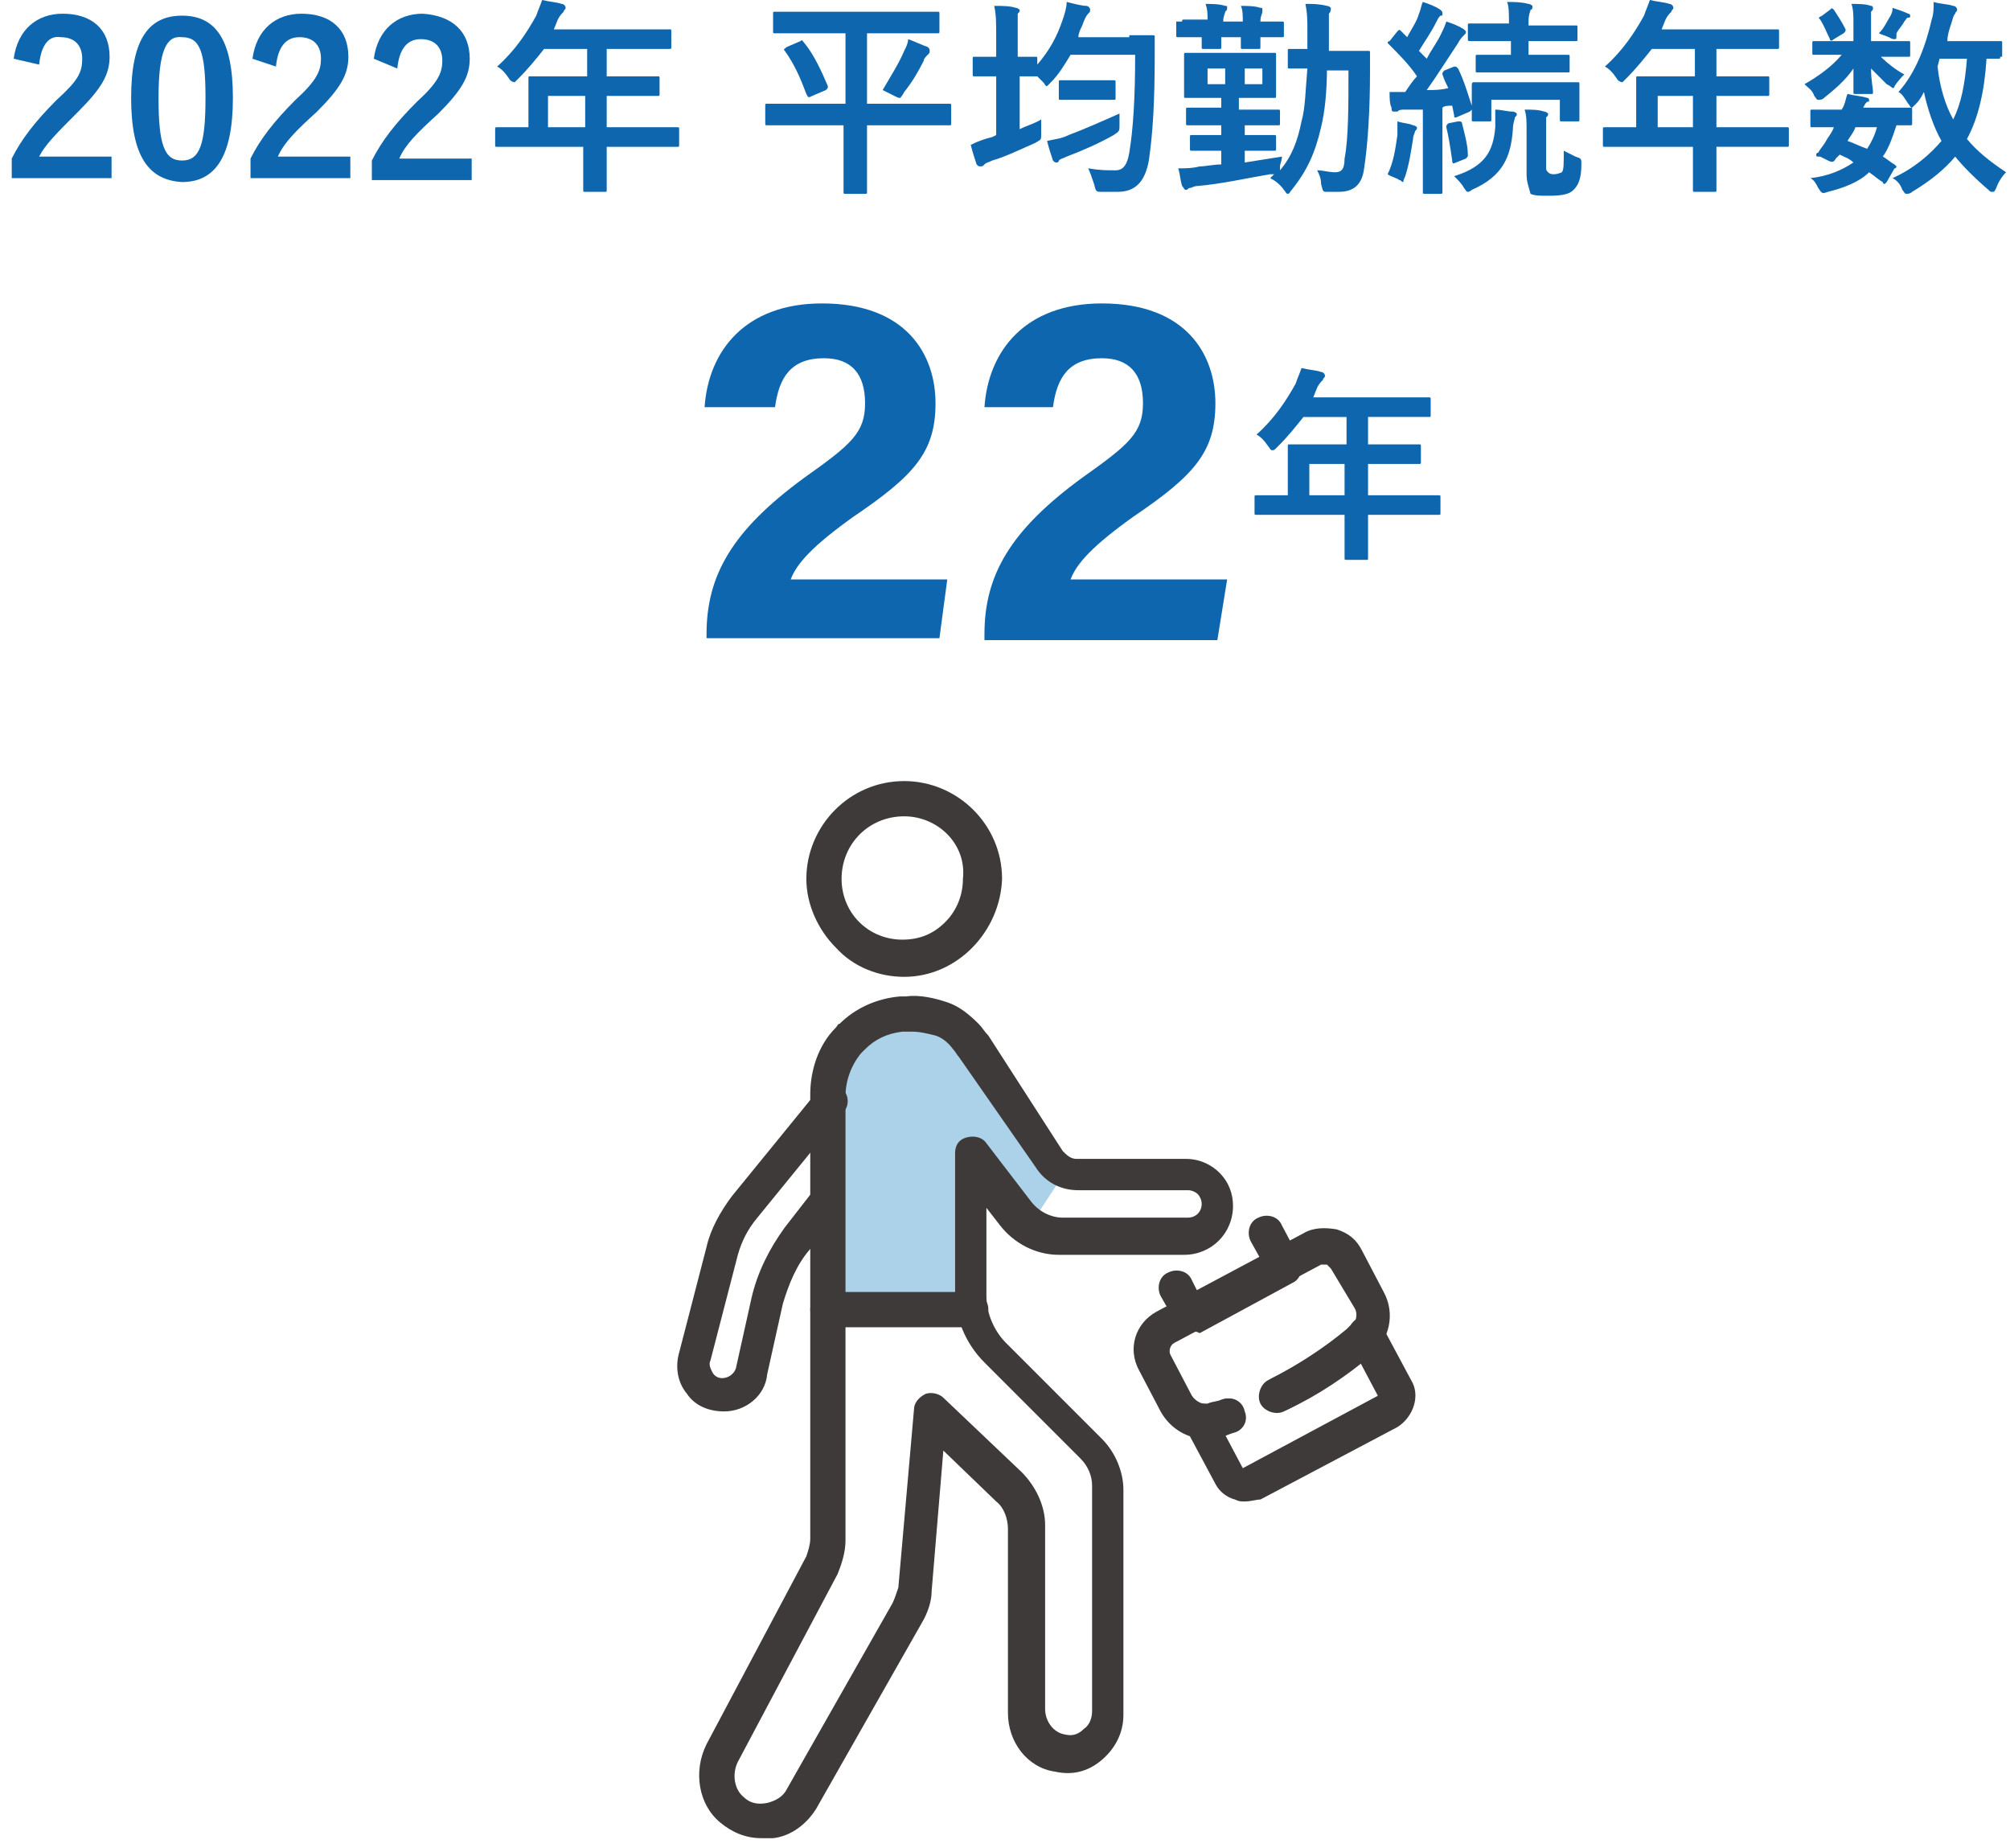
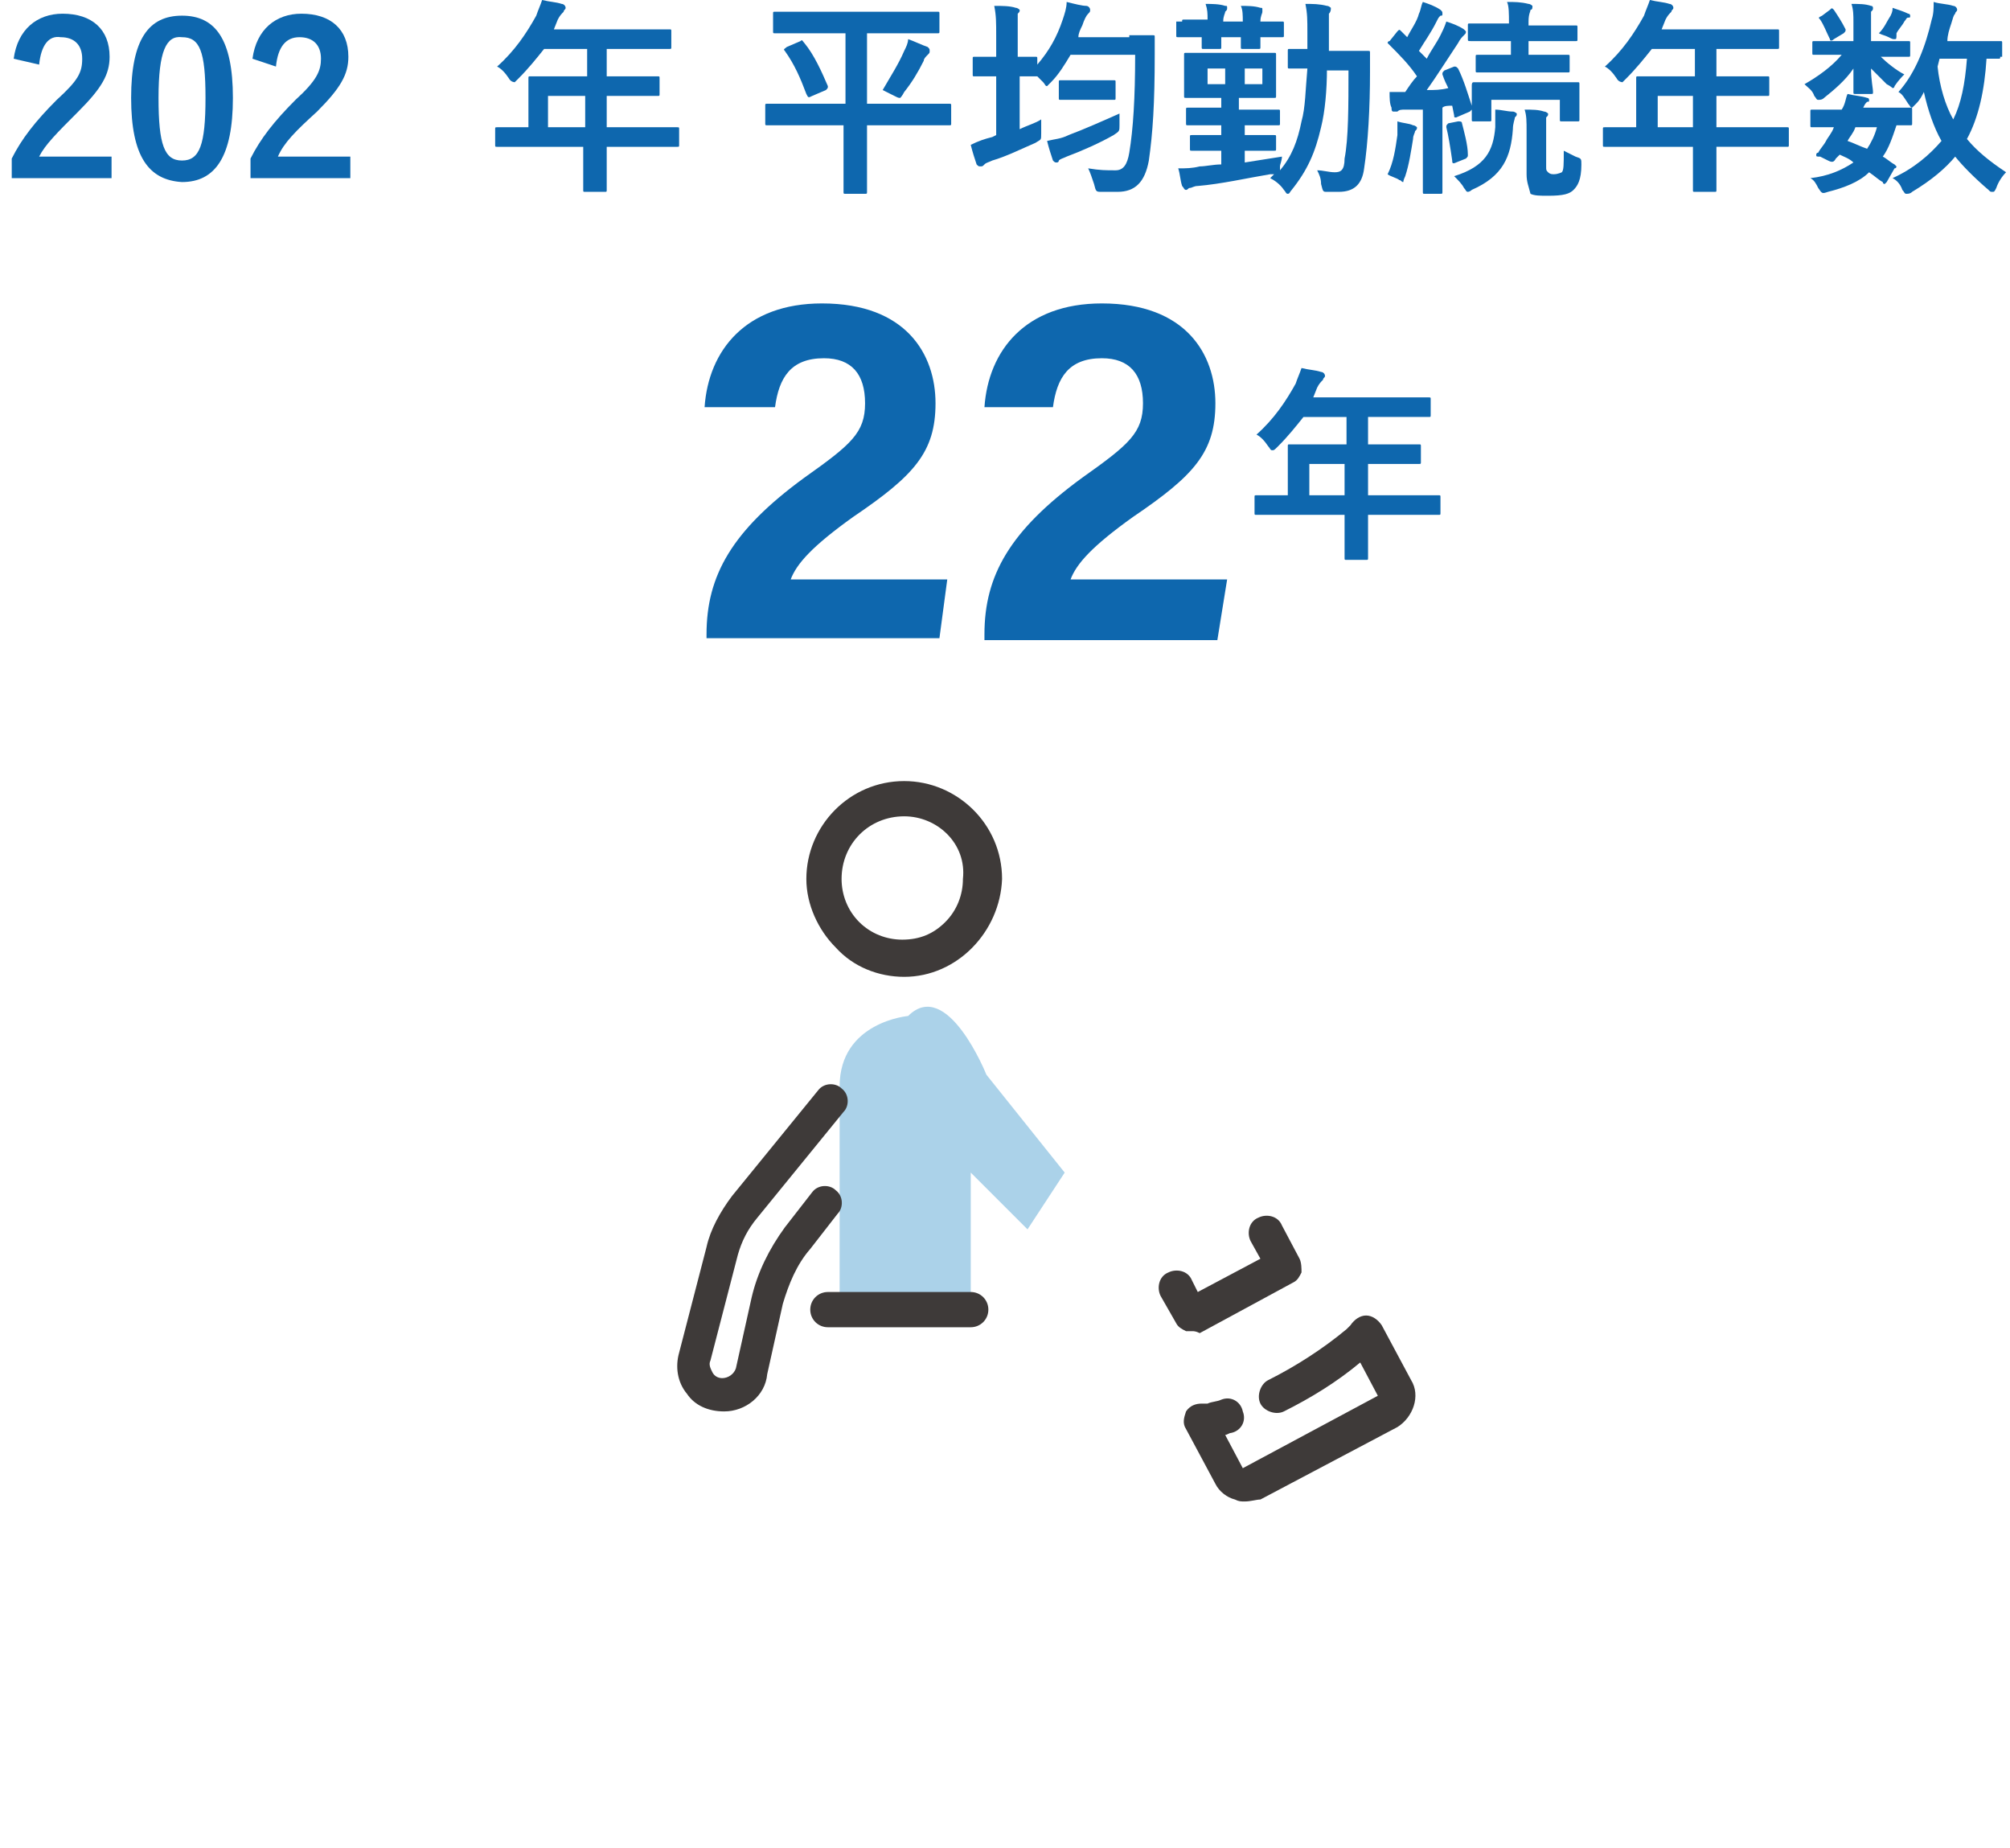
<svg xmlns="http://www.w3.org/2000/svg" version="1.1" id="レイヤー_1" x="0px" y="0px" viewBox="0 0 102.7 94.4" style="enable-background:new 0 0 102.7 94.4;" xml:space="preserve">
  <style type="text/css">
	.st0{fill:#ABD2E9;}
	.st1{fill:#3E3A39;}
	.st2{fill:#0E67AE;}
	.st3{fill:#F0BE59;}
</style>
  <path class="st0" d="M46.4,51.9c0,0-3.5,0.3-3.5,3.6c0,3.4,0,11.4,0,11.4h6.7v-7l2.9,2.9l1.9-2.9l-4-5  C50.4,54.9,48.4,49.9,46.4,51.9z" />
  <g>
    <path class="st1" d="M46.2,49.9c-1.3,0-2.6-0.5-3.5-1.5c-0.9-0.9-1.5-2.2-1.5-3.5c0-2.7,2.2-5,5-5c2.7,0,5,2.2,5,5   C51.1,47.6,48.9,49.9,46.2,49.9z M46.2,41.7c-1.8,0-3.2,1.4-3.2,3.2c0,0.8,0.3,1.6,0.9,2.2s1.4,0.9,2.2,0.9c0.9,0,1.6-0.3,2.2-0.9   c0.6-0.6,0.9-1.4,0.9-2.2C49.4,43.1,47.9,41.7,46.2,41.7z" />
-     <path class="st1" d="M38.9,93.9c-0.8,0-1.5-0.3-2.1-0.8c-1.1-0.9-1.4-2.6-0.7-4l5.1-9.6c0.1-0.3,0.2-0.6,0.2-0.9l0-22.7   c0-1.2,0.4-2.5,1.3-3.4c0.1-0.1,0.1-0.2,0.2-0.2c0.8-0.8,1.9-1.3,3.1-1.4l0.3,0c0.7-0.1,1.5,0.1,2.1,0.3c0.6,0.2,1.1,0.6,1.6,1.1   c0.2,0.2,0.3,0.4,0.5,0.6l3.8,5.9c0.2,0.2,0.4,0.4,0.7,0.4l5.6,0c0.7,0,1.3,0.3,1.7,0.7c0.5,0.5,0.7,1.1,0.7,1.7   c0,1.4-1.1,2.5-2.5,2.5c0,0-1.8,0-3.5,0l-2.9,0c-1.2,0-2.3-0.6-3-1.5l-0.7-0.9l0,4.5c0,0.9,0.4,1.8,1,2.4l4.9,4.9   c0.7,0.7,1.1,1.7,1.1,2.6l0,11.5c0,0.9-0.4,1.7-1.1,2.3c-0.7,0.6-1.5,0.8-2.4,0.6c-1.4-0.2-2.4-1.5-2.4-3l0-9.4   c0-0.5-0.2-1.1-0.6-1.4l-2.7-2.6l-0.6,7.2c0,0.5-0.2,1.1-0.5,1.6l-5.4,9.5c-0.5,0.8-1.3,1.4-2.2,1.5C39.2,93.9,39.1,93.9,38.9,93.9   z M46.6,52.7c-0.1,0-0.2,0-0.2,0l-0.3,0c-0.8,0.1-1.4,0.4-1.9,0.9c-0.1,0.1-0.1,0.1-0.2,0.2c-0.5,0.6-0.8,1.4-0.8,2.2l0,22.7   c0,0.6-0.2,1.2-0.4,1.7L37.7,90c-0.3,0.6-0.2,1.4,0.3,1.8c0.3,0.3,0.7,0.4,1.2,0.3c0.4-0.1,0.8-0.3,1-0.7l5.4-9.5   c0.1-0.2,0.2-0.5,0.3-0.8l0.8-9.1c0-0.3,0.2-0.6,0.6-0.8c0.3-0.1,0.7,0,0.9,0.2l4,3.8c0.7,0.7,1.2,1.7,1.2,2.7l0,9.4   c0,0.6,0.4,1.2,1,1.3c0.4,0.1,0.7,0,1-0.3c0.3-0.2,0.4-0.6,0.4-0.9l0-11.5c0-0.5-0.2-1-0.6-1.4l-4.9-4.9c-1-1-1.5-2.3-1.5-3.6   l0-7.1c0-0.4,0.2-0.7,0.6-0.8c0.4-0.1,0.8,0,1,0.3l2.3,3c0.4,0.5,1,0.8,1.6,0.8l2.9,0l3.5,0c0.4,0,0.7-0.3,0.7-0.7   c0-0.2-0.1-0.4-0.2-0.5c-0.1-0.1-0.3-0.2-0.5-0.2l-5.6,0c-0.9,0-1.7-0.4-2.2-1.2L49,54c-0.1-0.1-0.2-0.3-0.3-0.4   c-0.3-0.4-0.6-0.6-0.9-0.7C47.4,52.8,47,52.7,46.6,52.7z" />
    <path class="st1" d="M37,72.1c-0.8,0-1.5-0.3-1.9-0.9c-0.5-0.6-0.6-1.4-0.4-2.1l1.4-5.4c0.2-0.9,0.7-1.8,1.3-2.6l4.4-5.4   c0.3-0.4,0.9-0.4,1.2-0.1c0.4,0.3,0.4,0.9,0.1,1.2l-4.4,5.4c-0.5,0.6-0.8,1.2-1,1.9l-1.4,5.4c-0.1,0.2,0,0.4,0.1,0.6   c0.1,0.2,0.3,0.3,0.5,0.3c0.3,0,0.6-0.2,0.7-0.5l0.8-3.6c0.3-1.3,0.9-2.5,1.7-3.6l1.4-1.8c0.3-0.4,0.9-0.4,1.2-0.1   c0.4,0.3,0.4,0.9,0.1,1.2l-1.4,1.8c-0.7,0.8-1.1,1.8-1.4,2.8l-0.8,3.6C39.1,71.3,38.1,72.1,37,72.1z" />
-     <path class="st1" d="M61.6,73.5c-0.9,0-1.8-0.5-2.3-1.4L58.2,70c-0.6-1.1-0.2-2.4,0.9-3l7.5-4c0.5-0.3,1.1-0.3,1.7-0.2   c0.6,0.2,1,0.5,1.3,1.1l1.1,2.1c0.6,1.1,0.3,2.4-0.6,3.2c-1.3,1.1-2.8,2.1-4.3,2.8c-0.4,0.2-1,0-1.2-0.4c-0.2-0.4,0-1,0.4-1.2   c1.4-0.7,2.8-1.6,4-2.6c0.3-0.2,0.4-0.7,0.2-1L68,64.8c-0.1-0.1-0.2-0.2-0.2-0.2c-0.1,0-0.2,0-0.3,0l-7.5,4   c-0.2,0.1-0.3,0.4-0.2,0.6l1.1,2.1c0.2,0.3,0.6,0.5,0.9,0.4c0.2-0.1,0.5-0.1,0.7-0.2c0.5-0.2,1,0.1,1.1,0.6c0.2,0.5-0.1,1-0.6,1.1   c-0.3,0.1-0.5,0.2-0.8,0.3C62,73.5,61.8,73.5,61.6,73.5z" />
    <path class="st1" d="M63.6,76.7c-0.2,0-0.3,0-0.5-0.1c-0.4-0.1-0.8-0.4-1-0.8L60.6,73c-0.2-0.3-0.1-0.6,0-0.9   c0.2-0.3,0.5-0.4,0.8-0.4c0.1,0,0.2,0,0.3,0c0.2-0.1,0.5-0.1,0.7-0.2c0.5-0.2,1,0.1,1.1,0.6c0.2,0.5-0.1,1-0.6,1.1   c-0.1,0-0.2,0.1-0.3,0.1l0.9,1.7l6.9-3.7l-0.9-1.7c-1.2,1-2.5,1.8-3.9,2.5c-0.4,0.2-1,0-1.2-0.4c-0.2-0.4,0-1,0.4-1.2   c1.4-0.7,2.8-1.6,4-2.6c0.1-0.1,0.1-0.1,0.2-0.2c0.2-0.3,0.5-0.5,0.8-0.5c0.3,0,0.6,0.2,0.8,0.5l1.5,2.8c0.5,0.8,0.1,1.9-0.7,2.4   l-7,3.7C64.2,76.6,63.9,76.7,63.6,76.7z" />
    <path class="st1" d="M60.9,68c-0.1,0-0.2,0-0.3,0c-0.2-0.1-0.4-0.2-0.5-0.4l-0.8-1.4c-0.2-0.4-0.1-1,0.4-1.2c0.4-0.2,1-0.1,1.2,0.4   l0.3,0.6l3.2-1.7l-0.5-0.9c-0.2-0.4-0.1-1,0.4-1.2c0.4-0.2,1-0.1,1.2,0.4l0.9,1.7c0.1,0.2,0.1,0.5,0.1,0.7   c-0.1,0.2-0.2,0.4-0.4,0.5l-4.8,2.6C61.1,68,61,68,60.9,68z" />
    <path class="st1" d="M49.6,67.8h-7.3c-0.5,0-0.9-0.4-0.9-0.9c0-0.5,0.4-0.9,0.9-0.9h7.3c0.5,0,0.9,0.4,0.9,0.9   C50.5,67.4,50.1,67.8,49.6,67.8z" />
  </g>
  <g>
    <path class="st2" d="M36.1,32.6v-0.2c0-3,1.3-5.3,5-8c2.4-1.7,3.1-2.3,3.1-3.8c0-1.5-0.7-2.3-2.1-2.3c-1.7,0-2.3,1-2.5,2.5H36   c0.2-2.9,2.1-5.3,6-5.3c4.3,0,5.8,2.6,5.8,5.1c0,2.5-1.1,3.7-4.2,5.8c-2.1,1.5-2.9,2.4-3.2,3.2h8L48,32.6H36.1z" />
    <path class="st2" d="M50.3,32.6v-0.2c0-3,1.3-5.3,5-8c2.4-1.7,3.1-2.3,3.1-3.8c0-1.5-0.7-2.3-2.1-2.3c-1.7,0-2.3,1-2.5,2.5h-3.5   c0.2-2.9,2.1-5.3,6-5.3c4.3,0,5.8,2.6,5.8,5.1c0,2.5-1.1,3.7-4.2,5.8c-2.1,1.5-2.9,2.4-3.2,3.2h8l-0.5,3.1H50.3z" />
    <path class="st2" d="M65.5,26.3c-0.9,0-1.3,0-1.3,0c-0.1,0-0.1,0-0.1-0.1v-0.8c0-0.1,0-0.1,0.1-0.1c0.1,0,0.4,0,1.3,0h0.3v-1.5   c0-0.6,0-0.9,0-1c0-0.1,0-0.1,0.1-0.1c0.1,0,0.4,0,1.5,0h1.4v-1.4h-2.2c-0.4,0.5-0.8,1-1.3,1.5C65.1,23,65.1,23,65,23   s-0.1-0.1-0.2-0.2c-0.2-0.3-0.4-0.5-0.6-0.6c0.9-0.8,1.5-1.7,2-2.6c0.1-0.3,0.2-0.5,0.3-0.8c0.4,0.1,0.7,0.1,1,0.2   c0.1,0,0.2,0.1,0.2,0.2c0,0.1-0.1,0.1-0.1,0.2c-0.1,0.1-0.2,0.2-0.3,0.4l-0.2,0.5h4.4c1,0,1.4,0,1.5,0c0.1,0,0.1,0,0.1,0.1v0.8   c0,0.1,0,0.1-0.1,0.1c-0.1,0-0.4,0-1.5,0h-1.6v1.4H71c1,0,1.4,0,1.5,0c0.1,0,0.1,0,0.1,0.1v0.8c0,0.1,0,0.1-0.1,0.1   c-0.1,0-0.4,0-1.5,0h-1.1v1.6h2.3c0.9,0,1.3,0,1.3,0c0.1,0,0.1,0,0.1,0.1v0.8c0,0.1,0,0.1-0.1,0.1c-0.1,0-0.4,0-1.3,0h-2.3v0.5   c0,1.1,0,1.7,0,1.7c0,0.1,0,0.1-0.1,0.1h-1c-0.1,0-0.1,0-0.1-0.1c0-0.1,0-0.6,0-1.7v-0.5H65.5z M68.7,25.3v-1.6h-1.8v1.6H68.7z" />
  </g>
  <g>
    <path class="st2" d="M0.7,3c0.2-1.5,1.2-2.3,2.5-2.3c1.5,0,2.4,0.8,2.4,2.2c0,0.9-0.4,1.6-1.6,2.8C2.9,6.8,2.3,7.4,2,8h3.7v1.1H0.6   v-1c0.5-1,1.2-1.9,2.3-3C4,4.1,4.2,3.7,4.2,3c0-0.7-0.4-1.1-1.1-1.1C2.5,1.8,2.1,2.3,2,3.3L0.7,3z" />
    <path class="st2" d="M11.9,5c0,3-0.9,4.3-2.6,4.3C7.6,9.2,6.7,8,6.7,5c0-3,0.9-4.2,2.6-4.2S11.9,2,11.9,5z M8.1,5   c0,2.4,0.3,3.2,1.2,3.2c0.9,0,1.2-0.8,1.2-3.2c0-2.4-0.3-3.1-1.2-3.1C8.5,1.8,8.1,2.6,8.1,5z" />
    <path class="st2" d="M12.9,3c0.2-1.5,1.2-2.3,2.5-2.3c1.5,0,2.4,0.8,2.4,2.2c0,0.9-0.4,1.6-1.6,2.8c-1.1,1-1.7,1.6-2,2.3h3.7v1.1   h-5.1v-1c0.5-1,1.2-1.9,2.3-3c1.1-1,1.3-1.5,1.3-2.1c0-0.7-0.4-1.1-1.1-1.1c-0.7,0-1.1,0.5-1.2,1.5L12.9,3z" />
-     <path class="st2" d="M19.1,3c0.2-1.5,1.2-2.3,2.5-2.3C23.1,0.8,24,1.6,24,3c0,0.9-0.4,1.6-1.6,2.8c-1.1,1-1.7,1.6-2,2.3h3.7v1.1H19   v-1c0.5-1,1.2-1.9,2.3-3c1.1-1,1.3-1.5,1.3-2.1c0-0.7-0.4-1.1-1.1-1.1c-0.7,0-1.1,0.5-1.2,1.5L19.1,3z" />
    <path class="st2" d="M26.7,7.5c-0.9,0-1.3,0-1.3,0c-0.1,0-0.1,0-0.1-0.1V6.6c0-0.1,0-0.1,0.1-0.1c0.1,0,0.4,0,1.3,0h0.3V5   c0-0.6,0-0.9,0-1c0-0.1,0-0.1,0.1-0.1c0.1,0,0.4,0,1.5,0h1.4V2.5h-2.2c-0.4,0.5-0.8,1-1.3,1.5c-0.1,0.1-0.2,0.2-0.2,0.2   S26.1,4.2,26,4c-0.2-0.3-0.4-0.5-0.6-0.6c0.9-0.8,1.5-1.7,2-2.6c0.1-0.3,0.2-0.5,0.3-0.8c0.4,0.1,0.7,0.1,1,0.2   c0.1,0,0.2,0.1,0.2,0.2c0,0.1-0.1,0.1-0.1,0.2c-0.1,0.1-0.2,0.2-0.3,0.4l-0.2,0.5h4.4c1,0,1.4,0,1.5,0c0.1,0,0.1,0,0.1,0.1v0.8   c0,0.1,0,0.1-0.1,0.1c-0.1,0-0.4,0-1.5,0H31v1.4h1.1c1,0,1.4,0,1.5,0c0.1,0,0.1,0,0.1,0.1v0.8c0,0.1,0,0.1-0.1,0.1   c-0.1,0-0.4,0-1.5,0H31v1.6h2.3c0.9,0,1.3,0,1.3,0c0.1,0,0.1,0,0.1,0.1v0.8c0,0.1,0,0.1-0.1,0.1c-0.1,0-0.4,0-1.3,0H31v0.5   c0,1.1,0,1.7,0,1.7c0,0.1,0,0.1-0.1,0.1h-1c-0.1,0-0.1,0-0.1-0.1c0-0.1,0-0.6,0-1.7V7.5H26.7z M29.9,6.5V4.9H28v1.6H29.9z" />
    <path class="st2" d="M40.5,6.4c-0.9,0-1.3,0-1.3,0c-0.1,0-0.1,0-0.1-0.1V5.4c0-0.1,0-0.1,0.1-0.1c0.1,0,0.4,0,1.3,0h2.7V1.7H41   c-1,0-1.4,0-1.4,0c-0.1,0-0.1,0-0.1-0.1V0.7c0-0.1,0-0.1,0.1-0.1c0.1,0,0.4,0,1.4,0h5.5c1,0,1.4,0,1.4,0c0.1,0,0.1,0,0.1,0.1v0.9   c0,0.1,0,0.1-0.1,0.1c-0.1,0-0.4,0-1.4,0h-2.2v3.6h2.8c1,0,1.3,0,1.4,0c0.1,0,0.1,0,0.1,0.1v0.9c0,0.1,0,0.1-0.1,0.1   c-0.1,0-0.4,0-1.4,0h-2.8v2.3c0,0.7,0,1.1,0,1.1c0,0.1,0,0.1-0.1,0.1h-1c-0.1,0-0.1,0-0.1-0.1c0-0.1,0-0.4,0-1.1V6.4H40.5z    M40.9,2.1C41,2,41,2.1,41.1,2.2c0.5,0.6,0.9,1.5,1.2,2.2c0,0.1,0,0.1-0.1,0.2l-0.7,0.3C41.3,5,41.3,5,41.2,4.8   c-0.3-0.8-0.6-1.5-1.1-2.2c-0.1-0.1,0-0.1,0.1-0.2L40.9,2.1z M46.2,2.6c0.1-0.2,0.2-0.4,0.2-0.6c0.3,0.1,0.7,0.3,1,0.4   c0.1,0.1,0.1,0.1,0.1,0.2c0,0.1,0,0.1-0.1,0.2c-0.1,0.1-0.2,0.2-0.2,0.3c-0.3,0.6-0.6,1.1-1,1.6C46.1,4.9,46,5,46,5   c-0.1,0-0.1,0-0.3-0.1c-0.2-0.1-0.4-0.2-0.6-0.3C45.5,3.9,45.9,3.3,46.2,2.6z" />
    <path class="st2" d="M57.7,1.8c0.9,0,1.1,0,1.2,0c0.1,0,0.1,0,0.1,0.1c0,0.3,0,0.6,0,0.9c0,2.5-0.1,4-0.3,5.4   c-0.2,1.1-0.7,1.6-1.6,1.6c-0.2,0-0.5,0-0.8,0c-0.3,0-0.3,0-0.4-0.4c-0.1-0.3-0.2-0.6-0.3-0.8c0.6,0.1,0.9,0.1,1.4,0.1   c0.4,0,0.6-0.3,0.7-0.9c0.2-1.2,0.3-2.8,0.3-5h-3.3c-0.3,0.5-0.6,1-1,1.4c-0.1,0.1-0.2,0.2-0.2,0.2c-0.1,0-0.1-0.1-0.2-0.2   l-0.3-0.3h0c-0.1,0-0.3,0-0.9,0v2.7c0.4-0.2,0.8-0.3,1.1-0.5c0,0.2,0,0.5,0,0.7c0,0.4,0,0.3-0.3,0.5c-0.7,0.3-1.5,0.7-2.2,0.9   c-0.2,0.1-0.3,0.1-0.4,0.2c-0.1,0.1-0.1,0.1-0.2,0.1c-0.1,0-0.1,0-0.2-0.1c-0.1-0.3-0.2-0.6-0.3-1C50,7.2,50.3,7.1,50.7,7l0.2-0.1   V3.9h-0.1c-0.7,0-0.9,0-1,0c-0.1,0-0.1,0-0.1-0.1V3c0-0.1,0-0.1,0.1-0.1c0.1,0,0.3,0,1,0h0.1v-1c0-0.8,0-1.1-0.1-1.6   c0.4,0,0.8,0,1.1,0.1c0.1,0,0.2,0.1,0.2,0.1c0,0.1,0,0.1-0.1,0.2C52,0.8,52,1.1,52,1.9v1c0.6,0,0.8,0,0.9,0C53,2.9,53,2.9,53,3v0.3   c0.6-0.7,1-1.4,1.3-2.3c0.1-0.3,0.2-0.6,0.2-0.9c0.4,0.1,0.8,0.2,1,0.2c0.1,0,0.2,0.1,0.2,0.2c0,0.1,0,0.1-0.1,0.2   c-0.1,0.1-0.2,0.3-0.3,0.6c-0.1,0.2-0.2,0.4-0.2,0.6H57.7z M57.2,6.4c0,0.3,0,0.3-0.3,0.5c-0.7,0.4-1.6,0.8-2.4,1.1   c-0.2,0.1-0.3,0.1-0.4,0.2C54.1,8.3,54,8.3,54,8.3c-0.1,0-0.1,0-0.2-0.1c-0.1-0.3-0.2-0.6-0.3-1c0.4-0.1,0.7-0.1,1.1-0.3   c0.8-0.3,1.7-0.7,2.6-1.1C57.2,5.9,57.2,6.2,57.2,6.4z M55.1,5.1c-0.6,0-0.8,0-0.9,0c-0.1,0-0.1,0-0.1-0.1V4.2c0-0.1,0-0.1,0.1-0.1   c0.1,0,0.3,0,0.9,0h0.9c0.6,0,0.8,0,0.9,0c0.1,0,0.1,0,0.1,0.1V5c0,0.1,0,0.1-0.1,0.1c-0.1,0-0.3,0-0.9,0H55.1z" />
    <path class="st2" d="M60.4,1.1c0-0.1,0-0.1,0.1-0.1c0.1,0,0.4,0,1.2,0c0-0.3,0-0.5-0.1-0.8c0.3,0,0.7,0,1,0.1c0.1,0,0.1,0,0.1,0.1   c0,0.1,0,0.1-0.1,0.2c0,0.1-0.1,0.2-0.1,0.5h1c0-0.3,0-0.6-0.1-0.8c0.3,0,0.7,0,1,0.1c0.1,0,0.1,0,0.1,0.1c0,0.1,0,0.1,0,0.1   c0,0.1-0.1,0.2-0.1,0.5c0.7,0,1,0,1.1,0c0.1,0,0.1,0,0.1,0.1v0.6c0,0.1,0,0.1-0.1,0.1c-0.1,0-0.4,0-1.1,0c0,0.3,0,0.5,0,0.5   c0,0.1,0,0.1-0.1,0.1h-0.8c-0.1,0-0.1,0-0.1-0.1c0-0.1,0-0.2,0-0.5h-1c0,0.3,0,0.5,0,0.5c0,0.1,0,0.1-0.1,0.1h-0.8   c-0.1,0-0.1,0-0.1-0.1c0-0.1,0-0.2,0-0.5c-0.8,0-1.1,0-1.2,0c-0.1,0-0.1,0-0.1-0.1V1.1z M67.8,3.5c0,1.1-0.1,2.2-0.3,3   c-0.3,1.3-0.7,2.2-1.5,3.2c-0.1,0.1-0.1,0.2-0.2,0.2c-0.1,0-0.1-0.1-0.2-0.2c-0.2-0.3-0.5-0.5-0.7-0.6l0.2-0.2l-0.2,0   c-1.2,0.2-2.5,0.5-3.7,0.6c-0.2,0-0.3,0.1-0.4,0.1c-0.1,0-0.1,0.1-0.2,0.1c-0.1,0-0.1-0.1-0.2-0.2c-0.1-0.3-0.1-0.6-0.2-0.9   c0.4,0,0.7,0,1.1-0.1c0.3,0,0.7-0.1,1.1-0.1V7.7h-0.3c-0.9,0-1.1,0-1.2,0c-0.1,0-0.1,0-0.1-0.1V7c0-0.1,0-0.1,0.1-0.1   c0.1,0,0.3,0,1.2,0h0.3V6.4h-0.4c-0.9,0-1.2,0-1.3,0c-0.1,0-0.1,0-0.1-0.1V5.6c0-0.1,0-0.1,0.1-0.1c0.1,0,0.4,0,1.3,0h0.4V5h-0.5   c-0.9,0-1.2,0-1.3,0c-0.1,0-0.1,0-0.1-0.1c0-0.1,0-0.2,0-0.7V3.5c0-0.4,0-0.6,0-0.7c0-0.1,0-0.1,0.1-0.1c0.1,0,0.4,0,1.3,0h1.9   c0.9,0,1.2,0,1.3,0c0.1,0,0.1,0,0.1,0.1c0,0.1,0,0.2,0,0.7v0.7c0,0.4,0,0.6,0,0.7c0,0.1,0,0.1-0.1,0.1c-0.1,0-0.4,0-1.3,0h-0.5v0.6   H64c0.9,0,1.2,0,1.3,0c0.1,0,0.1,0,0.1,0.1v0.6c0,0.1,0,0.1-0.1,0.1c-0.1,0-0.4,0-1.3,0h-0.4v0.5h0.3c0.9,0,1.1,0,1.2,0   c0.1,0,0.1,0,0.1,0.1v0.6c0,0.1,0,0.1-0.1,0.1c-0.1,0-0.4,0-1.2,0h-0.3v0.6c0.6-0.1,1.3-0.2,1.9-0.3c0,0.2-0.1,0.4-0.1,0.5   c0,0.1,0,0.1,0,0.2c0.6-0.7,0.9-1.5,1.1-2.5c0.2-0.7,0.2-1.6,0.3-2.7c-0.6,0-0.8,0-0.9,0c-0.1,0-0.1,0-0.1-0.1V2.6   c0-0.1,0-0.1,0.1-0.1c0.1,0,0.3,0,0.9,0V1.7c0-0.7,0-1-0.1-1.5c0.4,0,0.7,0,1.1,0.1c0.1,0,0.2,0.1,0.2,0.1c0,0.1,0,0.2-0.1,0.3   c0,0.1,0,0.4,0,1.1c0,0.3,0,0.5,0,0.8h0.8c0.8,0,1.1,0,1.2,0c0.1,0,0.1,0,0.1,0.1c0,0.4,0,0.7,0,1c0,1.8-0.1,3.6-0.3,4.9   c-0.1,0.8-0.5,1.2-1.3,1.2c-0.2,0-0.4,0-0.6,0c-0.2,0-0.2,0-0.3-0.4c0-0.3-0.1-0.5-0.2-0.7c0.3,0,0.6,0.1,0.9,0.1   c0.3,0,0.5-0.1,0.5-0.7c0.2-1,0.2-2.7,0.2-4.5H67.8z M62.6,4.3V3.5h-0.9v0.8H62.6z M64.5,3.5h-0.9v0.8h0.9V3.5z" />
    <path class="st2" d="M71.8,5.6c-0.2,0-0.3,0-0.4,0.1c-0.1,0-0.1,0-0.2,0c-0.1,0-0.1-0.1-0.1-0.2C71,5.3,71,5,71,4.7   c0.3,0,0.5,0,0.8,0c0.2-0.3,0.4-0.6,0.6-0.8c-0.4-0.6-0.9-1.1-1.4-1.6c0,0-0.1-0.1-0.1-0.1c0,0,0-0.1,0.1-0.1l0.4-0.5   c0.1-0.1,0.1-0.1,0.2,0l0.3,0.3c0.2-0.4,0.5-0.8,0.6-1.2c0.1-0.2,0.1-0.4,0.2-0.6c0.3,0.1,0.6,0.2,0.9,0.4c0.1,0.1,0.1,0.1,0.1,0.2   c0,0.1,0,0.1-0.1,0.1c-0.1,0.1-0.1,0.1-0.2,0.3c-0.3,0.6-0.6,1-0.9,1.5L72.9,3c0.2-0.4,0.5-0.8,0.7-1.2c0.1-0.2,0.2-0.4,0.3-0.7   c0.3,0.1,0.6,0.2,0.9,0.4c0.1,0.1,0.1,0.1,0.1,0.1c0,0.1,0,0.1-0.1,0.2c-0.1,0.1-0.2,0.2-0.3,0.4c-0.6,0.9-1.1,1.7-1.6,2.4   c0.4,0,0.7,0,1.1-0.1c-0.1-0.2-0.2-0.4-0.3-0.7c0-0.1,0-0.1,0.1-0.2l0.5-0.2c0.1,0,0.1,0,0.2,0.1c0.3,0.6,0.5,1.3,0.7,1.9V4.9   c0-0.3,0-0.4,0-0.5c0-0.1,0-0.2,0.1-0.2c0.1,0,0.4,0,1.4,0h2.5c1,0,1.3,0,1.4,0c0.1,0,0.1,0,0.1,0.1c0,0.1,0,0.2,0,0.4v0.4   c0,0.8,0,0.9,0,1c0,0.1,0,0.1-0.1,0.1h-0.8c-0.1,0-0.1,0-0.1-0.1v-1h-3.5v1c0,0.1,0,0.1-0.1,0.1h-0.8c-0.1,0-0.1,0-0.1-0.1   c0-0.1,0-0.1,0-0.5c0,0-0.1,0.1-0.1,0.1L74.4,6C74.3,6,74.3,6,74.3,5.9l-0.1-0.5c-0.2,0-0.4,0-0.5,0.1v2.9c0,1,0,1.3,0,1.4   c0,0.1,0,0.1-0.1,0.1h-0.8c-0.1,0-0.1,0-0.1-0.1c0-0.1,0-0.4,0-1.4V5.6L71.8,5.6z M71.4,6.9c0-0.2,0-0.4,0-0.7   c0.3,0.1,0.6,0.1,0.8,0.2c0.1,0,0.2,0.1,0.2,0.1c0,0.1,0,0.1-0.1,0.2c0,0.1-0.1,0.2-0.1,0.4c-0.1,0.6-0.2,1.3-0.4,1.9   c-0.1,0.2-0.1,0.3-0.1,0.3c-0.1,0-0.1-0.1-0.2-0.1c-0.1-0.1-0.5-0.2-0.6-0.3C71.2,8.3,71.3,7.6,71.4,6.9z M74.5,6.2   c0.1,0,0.2,0,0.2,0.1C74.8,6.7,75,7.4,75,7.9C75,8,75,8,74.9,8.1l-0.5,0.2c-0.2,0.1-0.2,0-0.2-0.1c-0.1-0.7-0.2-1.3-0.3-1.7   c0-0.1,0-0.1,0.1-0.2L74.5,6.2z M76.4,6.5c0-0.3,0-0.6,0-0.9c0.3,0,0.6,0.1,0.9,0.1c0.1,0,0.2,0.1,0.2,0.1c0,0.1,0,0.1-0.1,0.2   c0,0.1-0.1,0.3-0.1,0.6c-0.1,1.4-0.5,2.4-2.1,3.1c-0.1,0.1-0.2,0.1-0.2,0.1c-0.1,0-0.1-0.1-0.2-0.2c-0.1-0.2-0.3-0.4-0.5-0.6   C75.9,8.5,76.3,7.7,76.4,6.5z M76.8,3.7c-0.9,0-1.3,0-1.3,0c-0.1,0-0.1,0-0.1-0.1V2.9c0-0.1,0-0.1,0.1-0.1c0.1,0,0.4,0,1.3,0h0.4   V2.1h-0.6c-1,0-1.3,0-1.4,0C75,2.1,75,2.1,75,2V1.3c0-0.1,0-0.1,0.1-0.1c0.1,0,0.4,0,1.4,0h0.6V1.2c0-0.5,0-0.9-0.1-1.1   c0.4,0,0.7,0,1.1,0.1c0.1,0,0.2,0.1,0.2,0.1c0,0.1,0,0.2-0.1,0.2c0,0.1-0.1,0.2-0.1,0.6v0.2h1c1,0,1.3,0,1.4,0c0.1,0,0.1,0,0.1,0.1   V2c0,0.1,0,0.1-0.1,0.1c-0.1,0-0.4,0-1.4,0h-1v0.7h0.7c0.9,0,1.3,0,1.3,0c0.1,0,0.1,0,0.1,0.1v0.7c0,0.1,0,0.1-0.1,0.1   c-0.1,0-0.4,0-1.3,0H76.8z M79,8.5c0,0.2,0,0.2,0.1,0.3s0.2,0.1,0.3,0.1c0.2,0,0.4-0.1,0.4-0.1c0.1-0.1,0.1-0.4,0.1-1.1   c0.2,0.1,0.4,0.2,0.6,0.3c0.3,0.1,0.3,0.1,0.3,0.4c0,0.8-0.2,1.1-0.4,1.3c-0.2,0.2-0.5,0.3-1.3,0.3c-0.4,0-0.7,0-0.9-0.1   C78.1,9.5,78,9.3,78,8.9V6.7c0-0.5,0-0.8-0.1-1.1c0.4,0,0.7,0,1,0.1c0.1,0,0.2,0.1,0.2,0.1c0,0.1,0,0.1-0.1,0.2   C79,6.2,79,6.3,79,6.9V8.5z" />
    <path class="st2" d="M83.3,7.5c-0.9,0-1.3,0-1.3,0c-0.1,0-0.1,0-0.1-0.1V6.6c0-0.1,0-0.1,0.1-0.1c0.1,0,0.4,0,1.3,0h0.3V5   c0-0.6,0-0.9,0-1c0-0.1,0-0.1,0.1-0.1c0.1,0,0.4,0,1.5,0h1.4V2.5h-2.2c-0.4,0.5-0.8,1-1.3,1.5c-0.1,0.1-0.2,0.2-0.2,0.2   S82.7,4.2,82.6,4c-0.2-0.3-0.4-0.5-0.6-0.6c0.9-0.8,1.5-1.7,2-2.6c0.1-0.3,0.2-0.5,0.3-0.8c0.4,0.1,0.7,0.1,1,0.2   c0.1,0,0.2,0.1,0.2,0.2c0,0.1-0.1,0.1-0.1,0.2c-0.1,0.1-0.2,0.2-0.3,0.4l-0.2,0.5h4.4c1,0,1.4,0,1.5,0c0.1,0,0.1,0,0.1,0.1v0.8   c0,0.1,0,0.1-0.1,0.1c-0.1,0-0.4,0-1.5,0h-1.6v1.4h1.1c1,0,1.4,0,1.5,0c0.1,0,0.1,0,0.1,0.1v0.8c0,0.1,0,0.1-0.1,0.1   c-0.1,0-0.4,0-1.5,0h-1.1v1.6h2.3c0.9,0,1.3,0,1.3,0c0.1,0,0.1,0,0.1,0.1v0.8c0,0.1,0,0.1-0.1,0.1c-0.1,0-0.4,0-1.3,0h-2.3v0.5   c0,1.1,0,1.7,0,1.7c0,0.1,0,0.1-0.1,0.1h-1c-0.1,0-0.1,0-0.1-0.1c0-0.1,0-0.6,0-1.7V7.5H83.3z M86.5,6.5V4.9h-1.8v1.6H86.5z" />
    <path class="st2" d="M96.2,2.1c0.9,0,1.3,0,1.3,0c0.1,0,0.1,0,0.1,0.1v0.6c0,0.1,0,0.1-0.1,0.1c-0.1,0-0.4,0-1.3,0h-0.1   c0.3,0.3,0.8,0.7,1.2,0.9c-0.1,0.1-0.3,0.3-0.5,0.6c0,0.1-0.1,0.1-0.1,0.1s-0.1-0.1-0.3-0.2c-0.2-0.2-0.5-0.5-0.8-0.8   c0,0.6,0.1,1,0.1,1.2c0,0.1,0,0.1-0.1,0.1h-0.8c-0.1,0-0.1,0-0.1-0.1c0-0.1,0-0.5,0-1.2c-0.4,0.6-1,1.1-1.5,1.5   c-0.1,0.1-0.2,0.1-0.3,0.1c-0.1,0-0.1-0.1-0.2-0.2c-0.1-0.3-0.3-0.4-0.5-0.6c0.7-0.4,1.4-0.9,1.9-1.5H94c-0.9,0-1.3,0-1.3,0   c-0.1,0-0.1,0-0.1-0.1V2.2c0-0.1,0-0.1,0.1-0.1c0.1,0,0.4,0,1.3,0h0.7v-1c0-0.3,0-0.6-0.1-0.9c0.4,0,0.7,0,1,0.1   c0.1,0,0.1,0.1,0.1,0.1c0,0.1,0,0.1-0.1,0.2c0,0.1,0,0.3,0,0.6v0.9H96.2z M96.4,9.3c-0.1,0.1-0.1,0.1-0.1,0.1s-0.1,0-0.1-0.1   C96,9.2,95.8,9,95.5,8.8c-0.5,0.5-1.3,0.8-2.1,1c-0.3,0.1-0.3,0.1-0.5-0.2c-0.1-0.2-0.2-0.4-0.4-0.5c0.9-0.1,1.6-0.4,2.2-0.8   C94.5,8.1,94.2,8,94,7.9l-0.2,0.2c-0.1,0.2-0.2,0.2-0.4,0.1L93,8C92.8,8,92.8,8,92.8,7.9c0,0,0-0.1,0.1-0.1   c0.1-0.2,0.3-0.4,0.4-0.6c0.1-0.2,0.3-0.4,0.4-0.7c-0.7,0-1,0-1.1,0c-0.1,0-0.1,0-0.1-0.1V5.7c0-0.1,0-0.1,0.1-0.1   c0.1,0,0.3,0,1.3,0h0.2c0.2-0.3,0.2-0.6,0.3-0.8c0.4,0.1,0.7,0.1,1,0.2c0.1,0,0.1,0.1,0.1,0.1c0,0.1,0,0.1-0.1,0.1   c-0.1,0.1-0.1,0.1-0.2,0.3h1.1c1,0,1.3,0,1.3,0c0.1,0,0.1,0,0.1,0.1v0.7c0,0.1,0,0.1-0.1,0.1c-0.1,0-0.3,0-0.7,0   c-0.2,0.6-0.4,1.2-0.7,1.6c0.2,0.1,0.4,0.3,0.6,0.4c0,0,0.1,0.1,0.1,0.1c0,0,0,0.1-0.1,0.1L96.4,9.3z M93.5,0.5   c0.1-0.1,0.1-0.1,0.2,0c0.2,0.3,0.4,0.6,0.6,1c0,0.1,0,0.1-0.1,0.2l-0.5,0.3c-0.1,0.1-0.2,0.1-0.2,0c-0.2-0.4-0.3-0.7-0.5-1   c-0.1-0.1-0.1-0.1,0.1-0.2L93.5,0.5z M94.8,6.5c-0.1,0.3-0.3,0.5-0.4,0.7c0.3,0.1,0.7,0.3,1,0.4c0.2-0.3,0.4-0.7,0.5-1.1H94.8z    M96.6,0.8c0.1-0.2,0.1-0.3,0.1-0.4c0.3,0.1,0.6,0.2,0.8,0.3c0.1,0,0.1,0.1,0.1,0.1c0,0.1,0,0.1-0.1,0.1c-0.1,0-0.1,0.1-0.2,0.2   c-0.1,0.2-0.3,0.4-0.4,0.6C96.9,2,96.9,2,96.8,2c-0.1,0-0.1,0-0.3-0.1c-0.2-0.1-0.3-0.1-0.5-0.2C96.3,1.4,96.4,1.1,96.6,0.8z    M102.2,2.9c0,0.1,0,0.1-0.1,0.1c0,0-0.2,0-0.6,0c-0.1,1.6-0.4,3-1,4.1c0.5,0.6,1.1,1.1,2,1.7c-0.2,0.2-0.4,0.5-0.5,0.8   c-0.1,0.2-0.1,0.2-0.2,0.2c-0.1,0-0.1,0-0.2-0.1c-0.7-0.6-1.3-1.2-1.7-1.7c-0.5,0.6-1.2,1.2-2.2,1.8c-0.1,0.1-0.2,0.1-0.3,0.1   c-0.1,0-0.1-0.1-0.2-0.2c-0.1-0.3-0.3-0.5-0.5-0.6c1.1-0.5,1.9-1.2,2.5-1.9c-0.4-0.7-0.7-1.6-0.9-2.5c-0.1,0.2-0.2,0.4-0.4,0.6   c-0.1,0.1-0.2,0.2-0.2,0.2c-0.1,0-0.1-0.1-0.2-0.2C97.3,5,97.2,4.8,97,4.7c0.9-1,1.4-2.4,1.7-3.7c0.1-0.3,0.1-0.6,0.1-0.9   c0.3,0.1,0.7,0.1,1,0.2c0.1,0,0.2,0.1,0.2,0.2s-0.1,0.1-0.1,0.2c-0.1,0.1-0.1,0.2-0.2,0.5c-0.1,0.3-0.2,0.6-0.2,0.9h1.4   c0.9,0,1.2,0,1.3,0c0.1,0,0.1,0,0.1,0.1V2.9z M99.1,3L99,3.4c0.1,1,0.4,2,0.8,2.7c0.4-0.8,0.6-1.8,0.7-3.1H99.1z" />
  </g>
</svg>